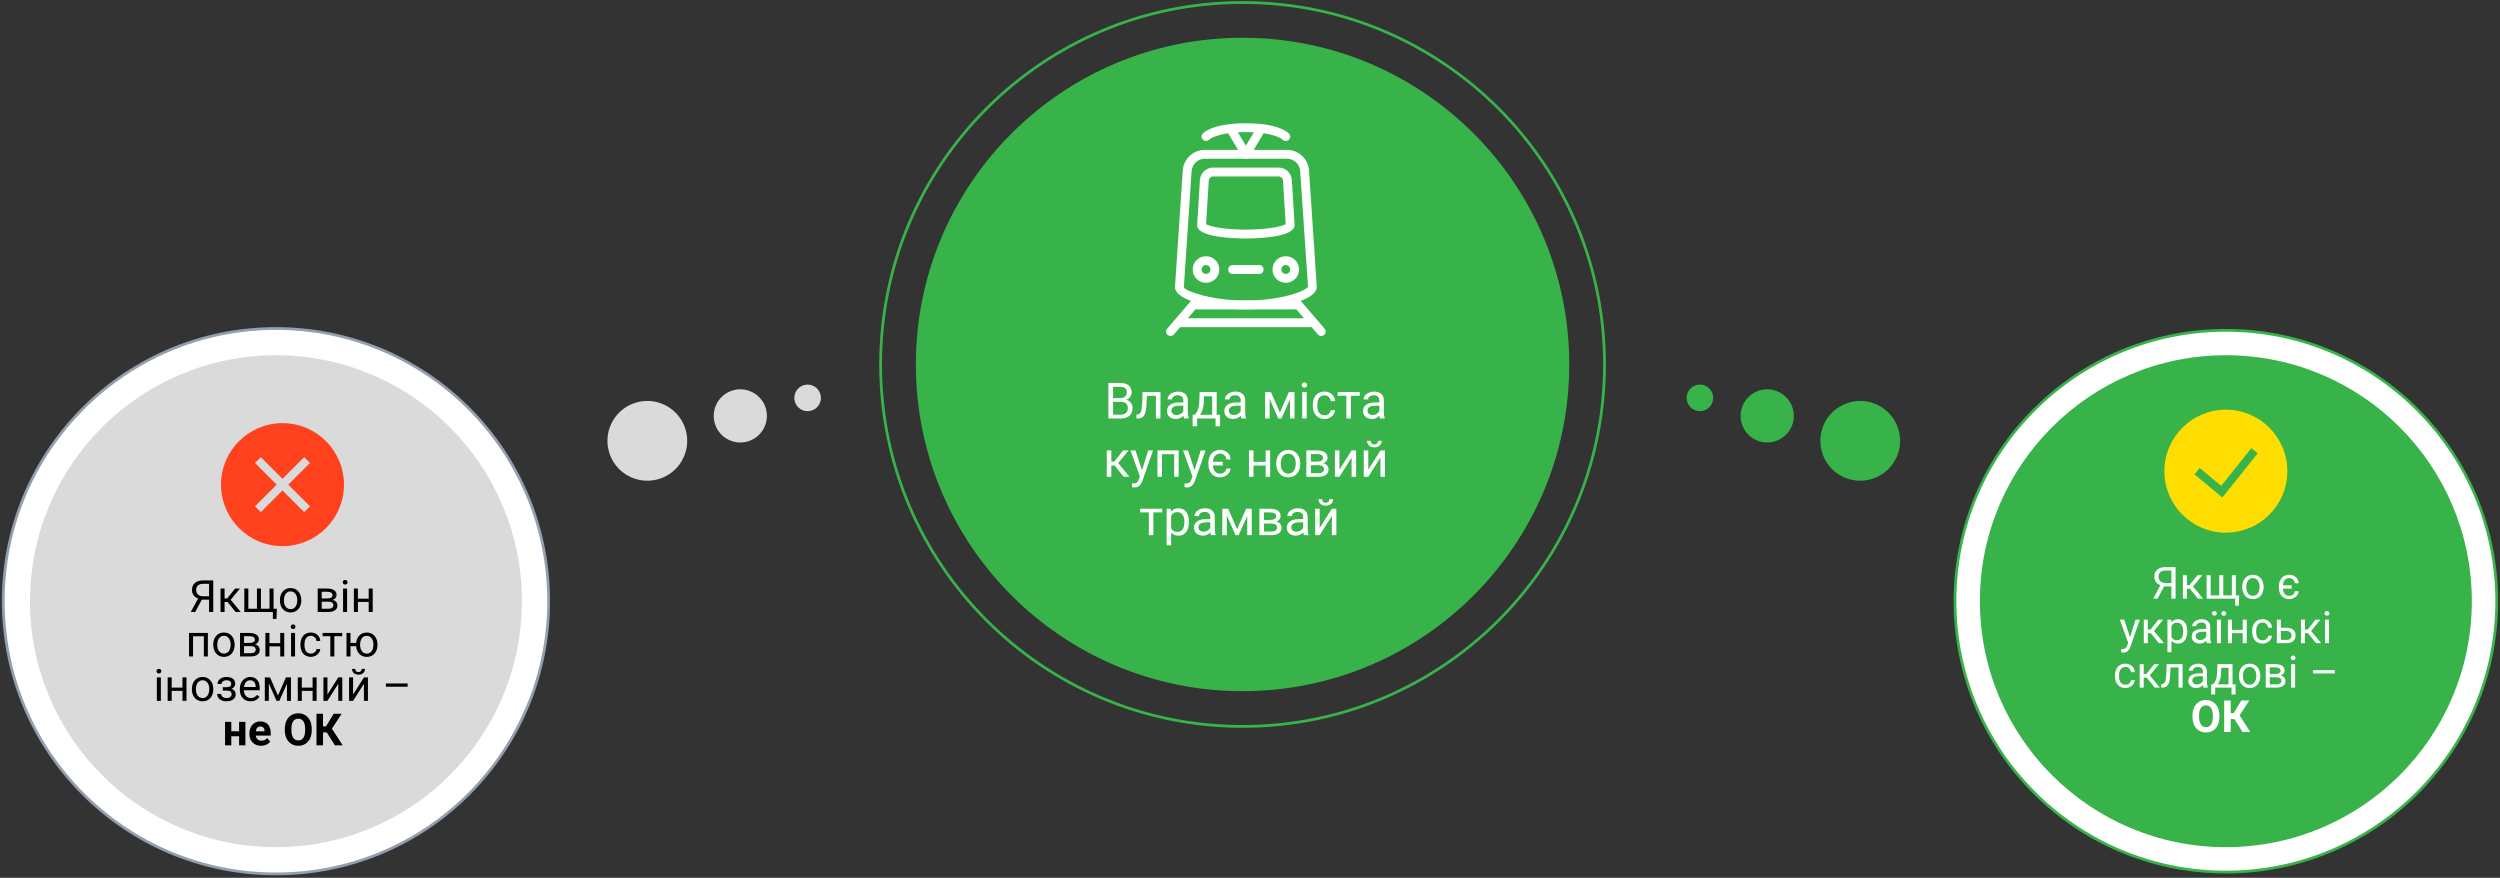
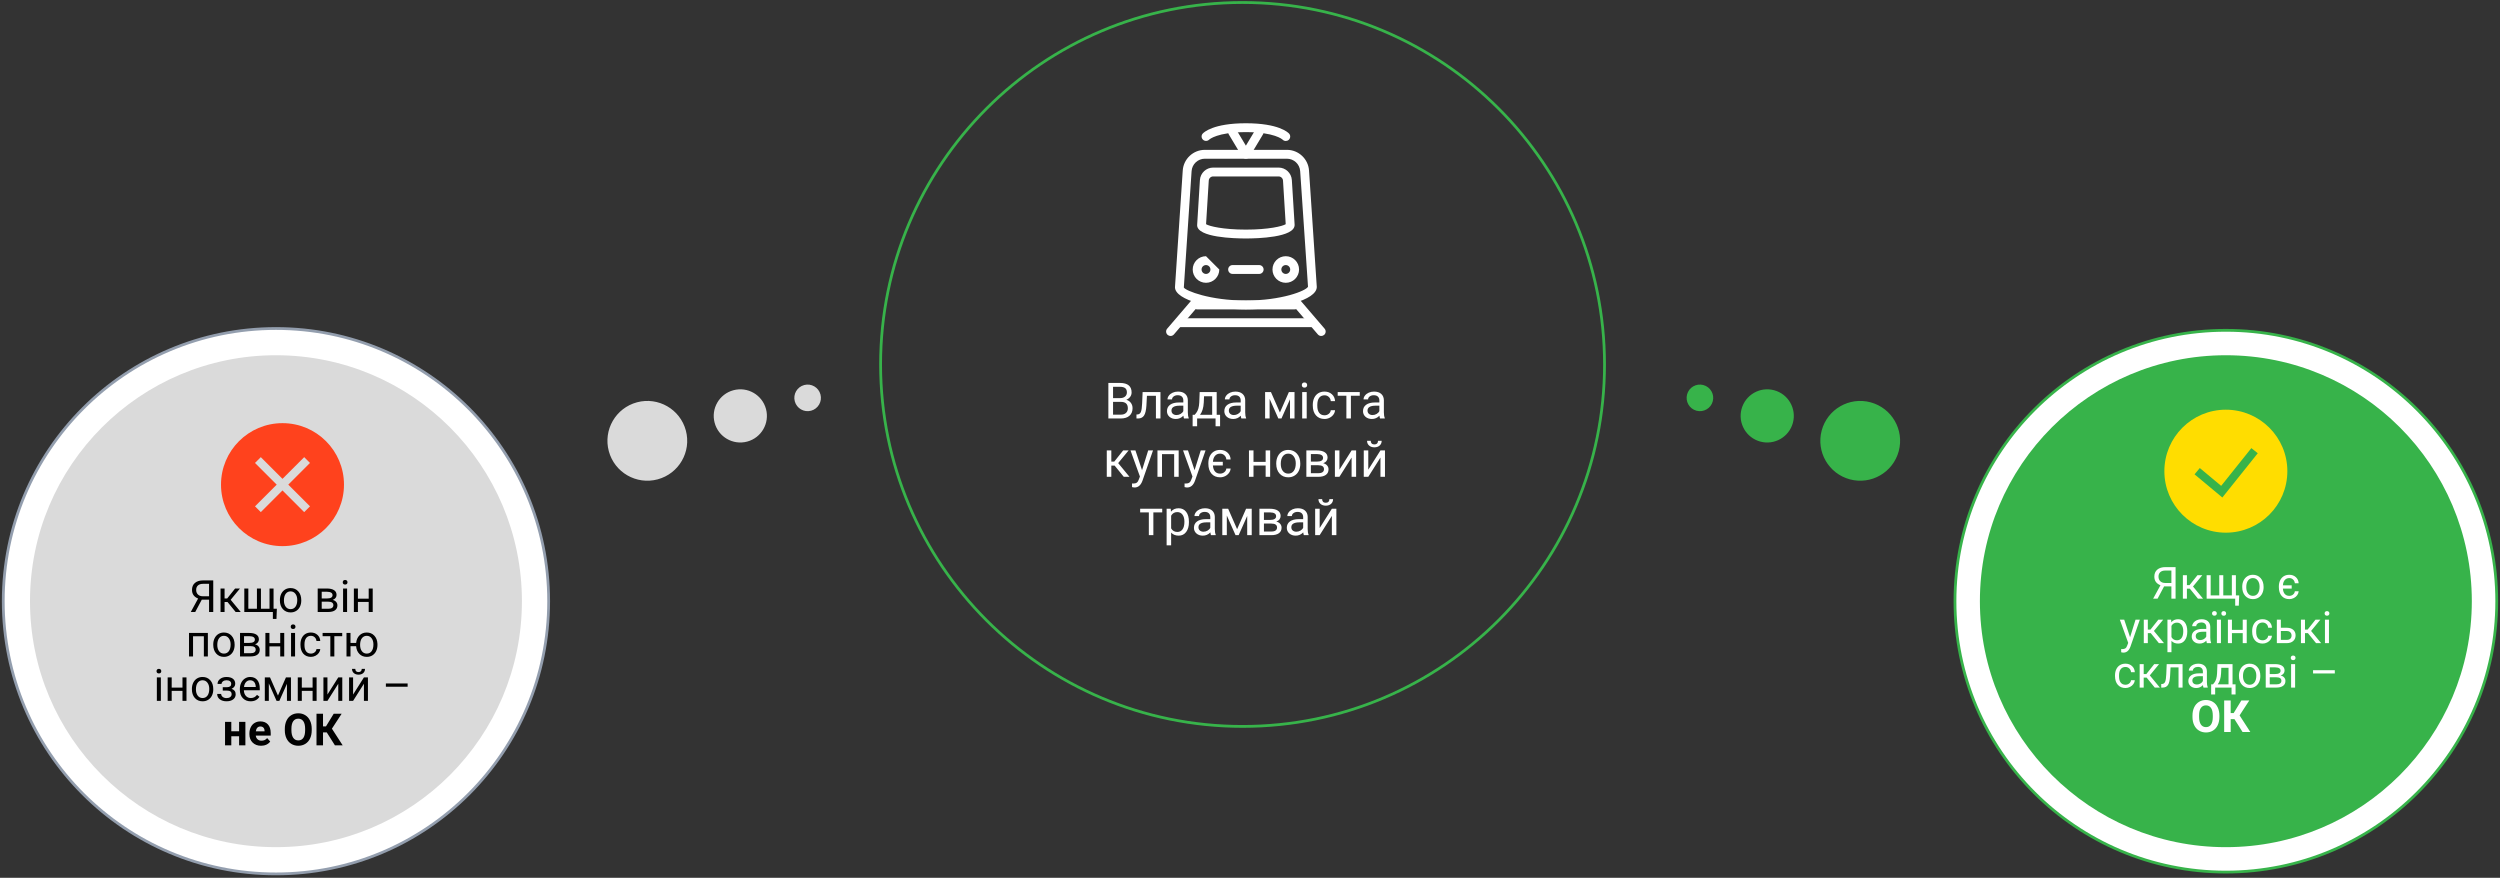
<svg xmlns="http://www.w3.org/2000/svg" width="900" height="316" viewBox="0 0 900 316" fill="none">
  <rect x="0" y="0" width="900" height="316" fill="#333333" stroke="none" />
  <circle cx="233.036" cy="158.698" r="14.359" transform="rotate(165 233.036 158.698)" fill="#DADADA" />
  <circle cx="669.679" cy="158.698" r="14.359" transform="rotate(15 669.679 158.698)" fill="#37B34A" />
  <circle cx="266.514" cy="149.727" r="9.572" transform="rotate(165 266.514 149.727)" fill="#DADADA" />
  <circle cx="636.201" cy="149.728" r="9.572" transform="rotate(15 636.201 149.728)" fill="#37B34A" />
  <circle cx="290.745" cy="143.235" r="4.786" transform="rotate(165 290.745 143.235)" fill="#DADADA" />
  <circle cx="611.97" cy="143.235" r="4.786" transform="rotate(15 611.97 143.235)" fill="#37B34A" />
-   <circle cx="447.323" cy="131.205" r="117.614" fill="#37B34A" />
  <circle cx="447.323" cy="131.205" r="130.307" stroke="#37B34A" />
  <path d="M399.011 150.657V137.86H403.195C404.583 137.86 405.626 138.147 406.324 138.721C407.027 139.295 407.378 140.145 407.378 141.27C407.378 141.868 407.208 142.398 406.869 142.861C406.529 143.318 406.066 143.672 405.48 143.924C406.171 144.118 406.716 144.487 407.115 145.032C407.519 145.571 407.721 146.215 407.721 146.965C407.721 148.114 407.349 149.016 406.605 149.672C405.861 150.329 404.809 150.657 403.45 150.657H399.011ZM400.699 144.671V149.277H403.485C404.27 149.277 404.888 149.075 405.339 148.67C405.796 148.26 406.025 147.698 406.025 146.983C406.025 145.442 405.187 144.671 403.511 144.671H400.699ZM400.699 143.318H403.247C403.986 143.318 404.575 143.133 405.014 142.764C405.459 142.395 405.682 141.894 405.682 141.261C405.682 140.558 405.477 140.048 405.067 139.732C404.657 139.41 404.033 139.249 403.195 139.249H400.699V143.318ZM417.767 141.147V150.657H416.132V142.492H412.898L412.705 146.051C412.599 147.686 412.324 148.855 411.878 149.558C411.439 150.261 410.739 150.627 409.778 150.657H409.127V149.224L409.593 149.189C410.121 149.13 410.498 148.826 410.727 148.275C410.956 147.724 411.102 146.705 411.166 145.216L411.342 141.147H417.767ZM426.248 150.657C426.155 150.469 426.079 150.135 426.02 149.655C425.264 150.44 424.362 150.833 423.313 150.833C422.375 150.833 421.605 150.569 421.001 150.042C420.404 149.508 420.105 148.834 420.105 148.02C420.105 147.03 420.48 146.262 421.23 145.717C421.986 145.167 423.046 144.891 424.412 144.891H425.994V144.144C425.994 143.576 425.824 143.125 425.484 142.791C425.144 142.451 424.643 142.281 423.981 142.281C423.401 142.281 422.914 142.427 422.522 142.72C422.129 143.013 421.933 143.368 421.933 143.784H420.298C420.298 143.309 420.465 142.852 420.799 142.413C421.139 141.967 421.596 141.616 422.17 141.358C422.75 141.1 423.386 140.971 424.078 140.971C425.173 140.971 426.032 141.247 426.653 141.797C427.274 142.342 427.596 143.095 427.62 144.056V148.433C427.62 149.306 427.731 150 427.954 150.516V150.657H426.248ZM423.55 149.417C424.06 149.417 424.543 149.286 425 149.022C425.457 148.758 425.789 148.416 425.994 147.994V146.042H424.719C422.727 146.042 421.731 146.625 421.731 147.792C421.731 148.301 421.901 148.7 422.241 148.987C422.581 149.274 423.017 149.417 423.55 149.417ZM430.089 149.33L430.652 148.635C431.285 147.815 431.645 146.584 431.733 144.944L431.882 141.147H438.008V149.33H439.23V153.452H437.604V150.657H430.968V153.452H429.342L429.351 149.33H430.089ZM432.014 149.33H436.382V142.65H433.456L433.359 144.917C433.259 146.81 432.811 148.281 432.014 149.33ZM446.903 150.657C446.809 150.469 446.733 150.135 446.674 149.655C445.918 150.44 445.016 150.833 443.967 150.833C443.03 150.833 442.259 150.569 441.656 150.042C441.058 149.508 440.759 148.834 440.759 148.02C440.759 147.03 441.134 146.262 441.884 145.717C442.64 145.167 443.701 144.891 445.066 144.891H446.648V144.144C446.648 143.576 446.478 143.125 446.138 142.791C445.798 142.451 445.297 142.281 444.635 142.281C444.055 142.281 443.569 142.427 443.176 142.72C442.784 143.013 442.587 143.368 442.587 143.784H440.953C440.953 143.309 441.12 142.852 441.454 142.413C441.793 141.967 442.25 141.616 442.825 141.358C443.405 141.1 444.04 140.971 444.732 140.971C445.828 140.971 446.686 141.247 447.307 141.797C447.928 142.342 448.25 143.095 448.274 144.056V148.433C448.274 149.306 448.385 150 448.608 150.516V150.657H446.903ZM444.205 149.417C444.714 149.417 445.198 149.286 445.655 149.022C446.112 148.758 446.443 148.416 446.648 147.994V146.042H445.373C443.381 146.042 442.385 146.625 442.385 147.792C442.385 148.301 442.555 148.7 442.895 148.987C443.235 149.274 443.671 149.417 444.205 149.417ZM460.763 148.503L463.997 141.147H466.028V150.657H464.402V143.74L461.326 150.657H460.201L457.063 143.59V150.657H455.437V141.147H457.546L460.763 148.503ZM470.414 150.657H468.788V141.147H470.414V150.657ZM468.656 138.625C468.656 138.361 468.735 138.138 468.893 137.957C469.057 137.775 469.297 137.684 469.614 137.684C469.93 137.684 470.17 137.775 470.334 137.957C470.498 138.138 470.581 138.361 470.581 138.625C470.581 138.888 470.498 139.108 470.334 139.284C470.17 139.459 469.93 139.547 469.614 139.547C469.297 139.547 469.057 139.459 468.893 139.284C468.735 139.108 468.656 138.888 468.656 138.625ZM476.838 149.505C477.418 149.505 477.925 149.33 478.359 148.978C478.792 148.626 479.033 148.187 479.08 147.66H480.618C480.588 148.205 480.401 148.723 480.055 149.215C479.709 149.708 479.247 150.1 478.666 150.393C478.092 150.686 477.483 150.833 476.838 150.833C475.543 150.833 474.512 150.402 473.745 149.541C472.983 148.673 472.602 147.49 472.602 145.99V145.717C472.602 144.792 472.772 143.968 473.112 143.248C473.452 142.527 473.938 141.967 474.571 141.569C475.209 141.17 475.962 140.971 476.83 140.971C477.896 140.971 478.781 141.291 479.484 141.929C480.193 142.568 480.571 143.397 480.618 144.417H479.08C479.033 143.801 478.798 143.297 478.376 142.905C477.96 142.506 477.445 142.307 476.83 142.307C476.003 142.307 475.362 142.606 474.905 143.204C474.454 143.795 474.228 144.654 474.228 145.779V146.086C474.228 147.182 474.454 148.026 474.905 148.618C475.356 149.209 476 149.505 476.838 149.505ZM489.512 142.465H486.322V150.657H484.696V142.465H481.567V141.147H489.512V142.465ZM496.825 150.657C496.731 150.469 496.655 150.135 496.596 149.655C495.84 150.44 494.938 150.833 493.889 150.833C492.952 150.833 492.181 150.569 491.578 150.042C490.98 149.508 490.681 148.834 490.681 148.02C490.681 147.03 491.056 146.262 491.806 145.717C492.562 145.167 493.622 144.891 494.988 144.891H496.57V144.144C496.57 143.576 496.4 143.125 496.06 142.791C495.72 142.451 495.219 142.281 494.557 142.281C493.977 142.281 493.491 142.427 493.098 142.72C492.706 143.013 492.509 143.368 492.509 143.784H490.874C490.874 143.309 491.041 142.852 491.375 142.413C491.715 141.967 492.172 141.616 492.747 141.358C493.327 141.1 493.962 140.971 494.654 140.971C495.749 140.971 496.608 141.247 497.229 141.797C497.85 142.342 498.172 143.095 498.196 144.056V148.433C498.196 149.306 498.307 150 498.53 150.516V150.657H496.825ZM494.126 149.417C494.636 149.417 495.12 149.286 495.577 149.022C496.034 148.758 496.365 148.416 496.57 147.994V146.042H495.295C493.303 146.042 492.307 146.625 492.307 147.792C492.307 148.301 492.477 148.7 492.817 148.987C493.157 149.274 493.593 149.417 494.126 149.417ZM401.261 167.605H400.075V171.657H398.44V162.147H400.075V166.172H401.138L404.337 162.147H406.306L402.544 166.717L406.622 171.657H404.557L401.261 167.605ZM411.131 169.275L413.346 162.147H415.086L411.263 173.125C410.671 174.707 409.731 175.498 408.442 175.498L408.134 175.471L407.528 175.357V174.039L407.967 174.074C408.518 174.074 408.946 173.962 409.25 173.74C409.561 173.517 409.816 173.11 410.015 172.518L410.375 171.551L406.983 162.147H408.758L411.131 169.275ZM424.324 171.657H422.698V163.492H418.321V171.657H416.686V162.147H424.324V171.657ZM430.045 169.275L432.26 162.147H434L430.177 173.125C429.585 174.707 428.645 175.498 427.356 175.498L427.048 175.471L426.442 175.357V174.039L426.881 174.074C427.432 174.074 427.86 173.962 428.164 173.74C428.475 173.517 428.73 173.11 428.929 172.518L429.289 171.551L425.897 162.147H427.672L430.045 169.275ZM439.239 170.505C439.819 170.505 440.326 170.33 440.759 169.978C441.193 169.626 441.433 169.187 441.48 168.66H443.027C442.997 169.21 442.807 169.732 442.456 170.224C442.104 170.716 441.641 171.109 441.067 171.402C440.493 171.689 439.883 171.833 439.239 171.833C437.938 171.833 436.907 171.399 436.145 170.532C435.389 169.665 435.011 168.481 435.011 166.981V166.717C435.011 165.786 435.181 164.959 435.521 164.239C435.867 163.512 436.356 162.953 436.989 162.56C437.622 162.167 438.372 161.971 439.239 161.971C440.305 161.971 441.19 162.291 441.893 162.929C442.602 163.568 442.98 164.397 443.027 165.417H441.48C441.433 164.801 441.199 164.297 440.777 163.905C440.361 163.506 439.848 163.307 439.239 163.307C438.477 163.307 437.871 163.568 437.419 164.089C436.968 164.605 436.713 165.323 436.655 166.243H440.206V167.579H436.655C436.713 168.516 436.965 169.24 437.411 169.75C437.862 170.253 438.471 170.505 439.239 170.505ZM457.256 171.657H455.63V167.596H451.262V171.657H449.627V162.147H451.262V166.269H455.63V162.147H457.256V171.657ZM459.445 166.814C459.445 165.882 459.626 165.044 459.99 164.3C460.359 163.556 460.869 162.982 461.519 162.578C462.175 162.173 462.922 161.971 463.76 161.971C465.055 161.971 466.101 162.419 466.898 163.316C467.701 164.212 468.102 165.405 468.102 166.893V167.007C468.102 167.933 467.923 168.765 467.566 169.503C467.214 170.236 466.707 170.807 466.045 171.217C465.389 171.627 464.633 171.833 463.778 171.833C462.489 171.833 461.443 171.384 460.64 170.488C459.843 169.591 459.445 168.405 459.445 166.928V166.814ZM461.08 167.007C461.08 168.062 461.323 168.909 461.809 169.547C462.301 170.186 462.957 170.505 463.778 170.505C464.604 170.505 465.26 170.183 465.747 169.539C466.233 168.888 466.476 167.98 466.476 166.814C466.476 165.771 466.227 164.927 465.729 164.283C465.237 163.632 464.581 163.307 463.76 163.307C462.957 163.307 462.31 163.626 461.818 164.265C461.326 164.904 461.08 165.818 461.08 167.007ZM470.29 171.657V162.147H473.999C475.265 162.147 476.235 162.37 476.909 162.815C477.588 163.254 477.928 163.902 477.928 164.757C477.928 165.197 477.796 165.595 477.533 165.953C477.269 166.304 476.879 166.574 476.364 166.761C476.938 166.896 477.398 167.16 477.744 167.552C478.095 167.945 478.271 168.414 478.271 168.958C478.271 169.832 477.949 170.5 477.304 170.962C476.665 171.425 475.76 171.657 474.588 171.657H470.29ZM471.916 167.482V170.347H474.606C475.286 170.347 475.792 170.221 476.126 169.969C476.466 169.717 476.636 169.363 476.636 168.906C476.636 167.957 475.939 167.482 474.544 167.482H471.916ZM471.916 166.181H474.017C475.54 166.181 476.302 165.736 476.302 164.845C476.302 163.955 475.581 163.495 474.14 163.465H471.916V166.181ZM486.577 162.147H488.203V171.657H486.577V164.722L482.191 171.657H480.565V162.147H482.191V169.09L486.577 162.147ZM496.965 162.147H498.591V171.657H496.965V164.722L492.58 171.657H490.954V162.147H492.58V169.09L496.965 162.147ZM497.405 158.684C497.405 159.393 497.162 159.964 496.675 160.398C496.195 160.826 495.562 161.04 494.777 161.04C493.992 161.04 493.356 160.823 492.87 160.389C492.383 159.956 492.14 159.387 492.14 158.684H493.467C493.467 159.094 493.579 159.417 493.801 159.651C494.024 159.879 494.349 159.994 494.777 159.994C495.187 159.994 495.506 159.879 495.735 159.651C495.969 159.422 496.086 159.1 496.086 158.684H497.405ZM418.4 184.465H415.209V192.657H413.583V184.465H410.455V183.147H418.4V184.465ZM428.015 188.007C428.015 189.455 427.684 190.621 427.022 191.505C426.36 192.39 425.463 192.833 424.332 192.833C423.178 192.833 422.27 192.466 421.608 191.734V196.313H419.982V183.147H421.467L421.546 184.202C422.208 183.381 423.128 182.971 424.306 182.971C425.449 182.971 426.351 183.402 427.013 184.263C427.681 185.125 428.015 186.323 428.015 187.858V188.007ZM426.389 187.823C426.389 186.75 426.161 185.904 425.704 185.283C425.247 184.662 424.62 184.351 423.823 184.351C422.838 184.351 422.1 184.788 421.608 185.661V190.205C422.094 191.072 422.838 191.505 423.84 191.505C424.62 191.505 425.238 191.198 425.695 190.583C426.158 189.961 426.389 189.042 426.389 187.823ZM435.96 192.657C435.867 192.469 435.79 192.135 435.732 191.655C434.976 192.44 434.074 192.833 433.025 192.833C432.087 192.833 431.317 192.569 430.713 192.042C430.116 191.508 429.817 190.834 429.817 190.02C429.817 189.03 430.192 188.262 430.942 187.717C431.698 187.167 432.758 186.891 434.123 186.891H435.706V186.144C435.706 185.576 435.536 185.125 435.196 184.791C434.856 184.451 434.355 184.281 433.693 184.281C433.113 184.281 432.626 184.427 432.234 184.72C431.841 185.013 431.645 185.368 431.645 185.784H430.01C430.01 185.309 430.177 184.852 430.511 184.413C430.851 183.967 431.308 183.616 431.882 183.358C432.462 183.1 433.098 182.971 433.789 182.971C434.885 182.971 435.744 183.247 436.365 183.797C436.986 184.342 437.308 185.095 437.331 186.056V190.433C437.331 191.306 437.443 192 437.665 192.516V192.657H435.96ZM433.262 191.417C433.772 191.417 434.255 191.286 434.712 191.022C435.169 190.758 435.5 190.416 435.706 189.994V188.042H434.431C432.439 188.042 431.443 188.625 431.443 189.792C431.443 190.301 431.613 190.7 431.953 190.987C432.292 191.274 432.729 191.417 433.262 191.417ZM445.356 190.503L448.59 183.147H450.621V192.657H448.995V185.74L445.918 192.657H444.793L441.656 185.59V192.657H440.03V183.147H442.139L445.356 190.503ZM453.389 192.657V183.147H457.098C458.364 183.147 459.333 183.37 460.007 183.815C460.687 184.254 461.027 184.902 461.027 185.757C461.027 186.197 460.895 186.595 460.631 186.953C460.368 187.304 459.978 187.574 459.462 187.761C460.037 187.896 460.497 188.16 460.842 188.552C461.194 188.945 461.37 189.414 461.37 189.958C461.37 190.832 461.047 191.5 460.403 191.962C459.764 192.425 458.859 192.657 457.687 192.657H453.389ZM455.015 188.482V191.347H457.705C458.384 191.347 458.891 191.221 459.225 190.969C459.565 190.717 459.735 190.363 459.735 189.906C459.735 188.957 459.038 188.482 457.643 188.482H455.015ZM455.015 187.181H457.116C458.639 187.181 459.401 186.736 459.401 185.845C459.401 184.955 458.68 184.495 457.239 184.465H455.015V187.181ZM469.394 192.657C469.3 192.469 469.224 192.135 469.165 191.655C468.41 192.44 467.507 192.833 466.458 192.833C465.521 192.833 464.75 192.569 464.147 192.042C463.549 191.508 463.25 190.834 463.25 190.02C463.25 189.03 463.625 188.262 464.375 187.717C465.131 187.167 466.192 186.891 467.557 186.891H469.139V186.144C469.139 185.576 468.969 185.125 468.629 184.791C468.289 184.451 467.789 184.281 467.126 184.281C466.546 184.281 466.06 184.427 465.667 184.72C465.275 185.013 465.079 185.368 465.079 185.784H463.444C463.444 185.309 463.611 184.852 463.945 184.413C464.285 183.967 464.742 183.616 465.316 183.358C465.896 183.1 466.532 182.971 467.223 182.971C468.319 182.971 469.177 183.247 469.798 183.797C470.419 184.342 470.742 185.095 470.765 186.056V190.433C470.765 191.306 470.876 192 471.099 192.516V192.657H469.394ZM466.696 191.417C467.206 191.417 467.689 191.286 468.146 191.022C468.603 190.758 468.934 190.416 469.139 189.994V188.042H467.865C465.872 188.042 464.876 188.625 464.876 189.792C464.876 190.301 465.046 190.7 465.386 190.987C465.726 191.274 466.163 191.417 466.696 191.417ZM479.466 183.147H481.092V192.657H479.466V185.722L475.081 192.657H473.455V183.147H475.081V190.09L479.466 183.147ZM479.906 179.684C479.906 180.393 479.663 180.964 479.176 181.398C478.696 181.826 478.063 182.04 477.278 182.04C476.493 182.04 475.857 181.823 475.371 181.389C474.884 180.956 474.641 180.387 474.641 179.684H475.968C475.968 180.094 476.08 180.417 476.302 180.651C476.525 180.879 476.85 180.994 477.278 180.994C477.688 180.994 478.007 180.879 478.236 180.651C478.47 180.422 478.587 180.1 478.587 179.684H479.906Z" fill="white" />
  <g clip-path="url(#clip0)">
    <path d="M465.066 64.818C464.91 62.297 462.813 60.325 460.289 60.325H436.747C434.227 60.325 432.127 62.297 431.971 64.818L430.969 81.066C430.969 85.507 444.402 85.852 448.518 85.852C452.634 85.852 466.068 85.507 466.065 80.97L465.066 64.818ZM448.518 82.661C440.34 82.661 435.343 81.445 434.185 80.708L435.155 65.012C435.206 64.173 435.905 63.516 436.747 63.516H460.289C461.132 63.516 461.83 64.173 461.881 65.016L462.855 80.708C461.7 81.442 456.703 82.661 448.518 82.661Z" fill="white" />
-     <path d="M434.16 92.233C431.521 92.233 429.373 94.381 429.373 97.02C429.373 99.659 431.521 101.806 434.16 101.806C436.798 101.806 438.946 99.659 438.946 97.02C438.946 94.381 436.798 92.233 434.16 92.233ZM434.16 98.615C433.279 98.615 432.564 97.9 432.564 97.02C432.564 96.139 433.279 95.424 434.16 95.424C435.04 95.424 435.755 96.139 435.755 97.02C435.755 97.9 435.04 98.615 434.16 98.615Z" fill="white" />
+     <path d="M434.16 92.233C431.521 92.233 429.373 94.381 429.373 97.02C429.373 99.659 431.521 101.806 434.16 101.806C436.798 101.806 438.946 99.659 438.946 97.02ZM434.16 98.615C433.279 98.615 432.564 97.9 432.564 97.02C432.564 96.139 433.279 95.424 434.16 95.424C435.04 95.424 435.755 96.139 435.755 97.02C435.755 97.9 435.04 98.615 434.16 98.615Z" fill="white" />
    <path d="M462.877 92.233C460.238 92.233 458.091 94.381 458.091 97.02C458.091 99.659 460.238 101.806 462.877 101.806C465.516 101.806 467.663 99.659 467.663 97.02C467.663 94.381 465.516 92.233 462.877 92.233ZM462.877 98.615C461.996 98.615 461.282 97.9 461.282 97.02C461.282 96.139 461.996 95.424 462.877 95.424C463.758 95.424 464.473 96.139 464.473 97.02C464.473 97.9 463.758 98.615 462.877 98.615Z" fill="white" />
    <path d="M453.305 95.424H443.732C442.851 95.424 442.137 96.139 442.137 97.02C442.137 97.9 442.851 98.615 443.732 98.615H453.305C454.185 98.615 454.9 97.9 454.9 97.02C454.9 96.139 454.185 95.424 453.305 95.424Z" fill="white" />
    <path d="M464.061 48.085C463.716 47.706 460.35 44.371 448.518 44.371C436.687 44.371 433.32 47.706 432.979 48.085C432.402 48.723 432.449 49.687 433.072 50.287C433.691 50.887 434.696 50.868 435.308 50.265C435.337 50.236 438.196 47.562 448.518 47.562C458.825 47.562 461.69 50.23 461.693 50.23C462.009 50.577 462.443 50.753 462.877 50.753C463.26 50.753 463.643 50.616 463.949 50.341C464.603 49.748 464.654 48.739 464.061 48.085Z" fill="white" />
    <path d="M454.125 46.193C453.368 45.737 452.392 45.982 451.936 46.739L448.518 52.437L445.098 46.739C444.645 45.985 443.665 45.737 442.909 46.193C442.156 46.646 441.91 47.626 442.363 48.382L447.149 56.359C447.44 56.841 447.957 57.134 448.518 57.134C449.08 57.134 449.597 56.841 449.884 56.359L454.67 48.382C455.123 47.626 454.881 46.646 454.125 46.193Z" fill="white" />
    <path d="M471.25 61.391C470.972 57.214 467.475 53.943 463.289 53.943H433.748C429.562 53.943 426.064 57.214 425.787 61.391L422.992 103.401C422.992 108.101 436.444 111.378 448.518 111.378C460.593 111.378 474.045 108.101 474.042 103.296L471.25 61.391ZM448.518 108.188C435.541 108.188 426.846 104.665 426.179 103.507L428.975 61.601C429.14 59.096 431.237 57.134 433.748 57.134H463.289C465.8 57.134 467.896 59.096 468.062 61.601L470.883 103.226C470.19 104.665 461.495 108.188 448.518 108.188Z" fill="white" />
    <path d="M432.009 106.975C431.342 106.401 430.334 106.478 429.759 107.148L420.187 118.316C419.613 118.986 419.689 119.991 420.359 120.565C420.659 120.824 421.029 120.951 421.396 120.951C421.846 120.951 422.293 120.763 422.609 120.393L432.181 109.225C432.756 108.555 432.679 107.55 432.009 106.975Z" fill="white" />
    <path d="M476.853 118.316L467.28 107.148C466.706 106.478 465.701 106.401 465.031 106.975C464.361 107.55 464.284 108.558 464.859 109.225L474.431 120.393C474.744 120.763 475.19 120.951 475.64 120.951C476.007 120.951 476.377 120.824 476.681 120.565C477.351 119.991 477.427 118.983 476.853 118.316Z" fill="white" />
    <path d="M472.45 114.569H424.587C423.706 114.569 422.992 115.284 422.992 116.165C422.992 117.045 423.706 117.76 424.587 117.76H472.45C473.33 117.76 474.045 117.045 474.045 116.165C474.045 115.284 473.33 114.569 472.45 114.569Z" fill="white" />
    <path d="M466.068 108.188H430.969C430.088 108.188 429.373 108.903 429.373 109.783C429.373 110.664 430.088 111.379 430.969 111.379H466.068C466.949 111.379 467.663 110.664 467.663 109.783C467.663 108.903 466.949 108.188 466.068 108.188Z" fill="white" />
  </g>
  <circle cx="99.345" cy="216.433" r="98.173" fill="white" stroke="#939EAE" />
  <circle cx="99.345" cy="216.432" r="88.546" fill="#DADADA" />
  <path d="M75.262 220.316V215.887H72.637L70.285 220.316H68.683L71.324 215.473C69.855 214.895 69.121 213.861 69.121 212.371C69.121 211.288 69.475 210.447 70.183 209.848C70.897 209.243 71.887 208.941 73.152 208.941H76.769V220.316H75.262ZM70.621 212.371C70.621 213.059 70.835 213.611 71.262 214.027C71.694 214.444 72.293 214.655 73.058 214.66H75.262V210.176H73.129C72.316 210.176 71.694 210.368 71.262 210.754C70.835 211.139 70.621 211.678 70.621 212.371ZM81.902 216.715H80.847V220.316H79.394V211.863H80.847V215.441H81.793L84.637 211.863H86.387L83.043 215.926L86.668 220.316H84.832L81.902 216.715ZM89.402 211.863V219.137H92.496V211.863H93.941V219.137H97.027V211.863H98.48V219.137H99.668L99.527 222.824H98.23V220.316H87.949V211.863H89.402ZM100.762 216.012C100.762 215.184 100.923 214.439 101.246 213.777C101.574 213.116 102.027 212.605 102.605 212.246C103.189 211.887 103.853 211.707 104.597 211.707C105.749 211.707 106.678 212.105 107.387 212.902C108.1 213.699 108.457 214.759 108.457 216.082V216.184C108.457 217.007 108.298 217.746 107.98 218.402C107.668 219.053 107.217 219.561 106.629 219.926C106.045 220.29 105.374 220.473 104.613 220.473C103.467 220.473 102.538 220.074 101.824 219.277C101.116 218.48 100.762 217.426 100.762 216.113V216.012ZM102.215 216.184C102.215 217.121 102.431 217.874 102.863 218.441C103.301 219.009 103.884 219.293 104.613 219.293C105.347 219.293 105.931 219.007 106.363 218.434C106.795 217.855 107.012 217.048 107.012 216.012C107.012 215.085 106.79 214.335 106.347 213.762C105.91 213.184 105.327 212.895 104.597 212.895C103.884 212.895 103.308 213.178 102.871 213.746C102.433 214.314 102.215 215.126 102.215 216.184ZM114.371 220.316V211.863H117.668C118.793 211.863 119.655 212.061 120.254 212.457C120.858 212.848 121.16 213.423 121.16 214.184C121.16 214.574 121.043 214.928 120.808 215.246C120.574 215.559 120.228 215.798 119.769 215.965C120.28 216.085 120.689 216.319 120.996 216.668C121.308 217.017 121.465 217.434 121.465 217.918C121.465 218.694 121.178 219.288 120.605 219.699C120.038 220.111 119.233 220.316 118.191 220.316H114.371ZM115.816 216.605V219.152H118.207C118.811 219.152 119.262 219.04 119.558 218.816C119.861 218.592 120.012 218.277 120.012 217.871C120.012 217.027 119.392 216.605 118.152 216.605H115.816ZM115.816 215.449H117.683C119.038 215.449 119.715 215.053 119.715 214.262C119.715 213.47 119.074 213.061 117.793 213.035H115.816V215.449ZM124.949 220.316H123.504V211.863H124.949V220.316ZM123.387 209.621C123.387 209.387 123.457 209.189 123.597 209.027C123.743 208.866 123.957 208.785 124.238 208.785C124.519 208.785 124.733 208.866 124.879 209.027C125.025 209.189 125.097 209.387 125.097 209.621C125.097 209.855 125.025 210.051 124.879 210.207C124.733 210.363 124.519 210.441 124.238 210.441C123.957 210.441 123.743 210.363 123.597 210.207C123.457 210.051 123.387 209.855 123.387 209.621ZM134.176 220.316H132.73V216.707H128.847V220.316H127.394V211.863H128.847V215.527H132.73V211.863H134.176V220.316ZM74.832 236.316H73.387V229.059H69.496V236.316H68.043V227.863H74.832V236.316ZM76.769 232.012C76.769 231.184 76.931 230.439 77.254 229.777C77.582 229.116 78.035 228.605 78.613 228.246C79.197 227.887 79.861 227.707 80.605 227.707C81.756 227.707 82.686 228.105 83.394 228.902C84.108 229.699 84.465 230.759 84.465 232.082V232.184C84.465 233.007 84.306 233.746 83.988 234.402C83.676 235.053 83.225 235.561 82.637 235.926C82.053 236.29 81.381 236.473 80.621 236.473C79.475 236.473 78.545 236.074 77.832 235.277C77.124 234.48 76.769 233.426 76.769 232.113V232.012ZM78.222 232.184C78.222 233.121 78.439 233.874 78.871 234.441C79.308 235.009 79.892 235.293 80.621 235.293C81.355 235.293 81.939 235.007 82.371 234.434C82.803 233.855 83.019 233.048 83.019 232.012C83.019 231.085 82.798 230.335 82.355 229.762C81.918 229.184 81.335 228.895 80.605 228.895C79.892 228.895 79.316 229.178 78.879 229.746C78.441 230.314 78.222 231.126 78.222 232.184ZM86.41 236.316V227.863H89.707C90.832 227.863 91.694 228.061 92.293 228.457C92.897 228.848 93.199 229.423 93.199 230.184C93.199 230.574 93.082 230.928 92.847 231.246C92.613 231.559 92.267 231.798 91.808 231.965C92.319 232.085 92.728 232.319 93.035 232.668C93.347 233.017 93.504 233.434 93.504 233.918C93.504 234.694 93.217 235.288 92.644 235.699C92.077 236.111 91.272 236.316 90.23 236.316H86.41ZM87.855 232.605V235.152H90.246C90.85 235.152 91.301 235.04 91.597 234.816C91.9 234.592 92.051 234.277 92.051 233.871C92.051 233.027 91.431 232.605 90.191 232.605H87.855ZM87.855 231.449H89.722C91.077 231.449 91.754 231.053 91.754 230.262C91.754 229.47 91.113 229.061 89.832 229.035H87.855V231.449ZM102.324 236.316H100.879V232.707H96.996V236.316H95.543V227.863H96.996V231.527H100.879V227.863H102.324V236.316ZM106.222 236.316H104.777V227.863H106.222V236.316ZM104.66 225.621C104.66 225.387 104.73 225.189 104.871 225.027C105.017 224.866 105.23 224.785 105.512 224.785C105.793 224.785 106.006 224.866 106.152 225.027C106.298 225.189 106.371 225.387 106.371 225.621C106.371 225.855 106.298 226.051 106.152 226.207C106.006 226.363 105.793 226.441 105.512 226.441C105.23 226.441 105.017 226.363 104.871 226.207C104.73 226.051 104.66 225.855 104.66 225.621ZM111.933 235.293C112.449 235.293 112.9 235.137 113.285 234.824C113.67 234.512 113.884 234.121 113.926 233.652H115.293C115.267 234.137 115.1 234.598 114.793 235.035C114.486 235.473 114.074 235.822 113.558 236.082C113.048 236.342 112.506 236.473 111.933 236.473C110.782 236.473 109.866 236.09 109.183 235.324C108.506 234.553 108.168 233.501 108.168 232.168V231.926C108.168 231.103 108.319 230.371 108.621 229.73C108.923 229.09 109.355 228.592 109.918 228.238C110.486 227.884 111.155 227.707 111.926 227.707C112.874 227.707 113.66 227.991 114.285 228.559C114.915 229.126 115.251 229.863 115.293 230.77H113.926C113.884 230.223 113.676 229.775 113.301 229.426C112.931 229.072 112.472 228.895 111.926 228.895C111.191 228.895 110.621 229.16 110.215 229.691C109.814 230.217 109.613 230.98 109.613 231.98V232.254C109.613 233.228 109.814 233.978 110.215 234.504C110.616 235.03 111.189 235.293 111.933 235.293ZM123.199 229.035H120.363V236.316H118.918V229.035H116.137V227.863H123.199V229.035ZM126.183 231.449H128.215C128.324 230.324 128.722 229.421 129.41 228.738C130.103 228.051 130.975 227.707 132.027 227.707C133.131 227.707 134.035 228.079 134.738 228.824C135.441 229.569 135.821 230.538 135.879 231.73L135.887 232.184C135.887 233.007 135.725 233.749 135.402 234.41C135.079 235.072 134.626 235.582 134.043 235.941C133.459 236.296 132.793 236.473 132.043 236.473C130.954 236.473 130.064 236.118 129.371 235.41C128.678 234.697 128.29 233.772 128.207 232.637H126.183V236.316H124.738V227.863H126.183V231.449ZM129.637 232.184C129.637 233.121 129.853 233.874 130.285 234.441C130.722 235.009 131.308 235.293 132.043 235.293C132.777 235.293 133.358 235.004 133.785 234.426C134.217 233.848 134.433 233.043 134.433 232.012C134.433 231.09 134.215 230.34 133.777 229.762C133.34 229.184 132.756 228.895 132.027 228.895C131.308 228.895 130.73 229.178 130.293 229.746C129.855 230.314 129.637 231.126 129.637 232.184ZM57.91 252.316H56.465V243.863H57.91V252.316ZM56.347 241.621C56.347 241.387 56.418 241.189 56.558 241.027C56.704 240.866 56.918 240.785 57.199 240.785C57.48 240.785 57.694 240.866 57.84 241.027C57.986 241.189 58.058 241.387 58.058 241.621C58.058 241.855 57.986 242.051 57.84 242.207C57.694 242.363 57.48 242.441 57.199 242.441C56.918 242.441 56.704 242.363 56.558 242.207C56.418 242.051 56.347 241.855 56.347 241.621ZM67.137 252.316H65.691V248.707H61.808V252.316H60.355V243.863H61.808V247.527H65.691V243.863H67.137V252.316ZM69.082 248.012C69.082 247.184 69.243 246.439 69.566 245.777C69.894 245.116 70.347 244.605 70.926 244.246C71.509 243.887 72.173 243.707 72.918 243.707C74.069 243.707 74.999 244.105 75.707 244.902C76.42 245.699 76.777 246.759 76.777 248.082V248.184C76.777 249.007 76.618 249.746 76.301 250.402C75.988 251.053 75.538 251.561 74.949 251.926C74.366 252.29 73.694 252.473 72.933 252.473C71.788 252.473 70.858 252.074 70.144 251.277C69.436 250.48 69.082 249.426 69.082 248.113V248.012ZM70.535 248.184C70.535 249.121 70.751 249.874 71.183 250.441C71.621 251.009 72.204 251.293 72.933 251.293C73.668 251.293 74.251 251.007 74.683 250.434C75.116 249.855 75.332 249.048 75.332 248.012C75.332 247.085 75.111 246.335 74.668 245.762C74.23 245.184 73.647 244.895 72.918 244.895C72.204 244.895 71.629 245.178 71.191 245.746C70.754 246.314 70.535 247.126 70.535 248.184ZM83.238 246.176C83.238 245.78 83.087 245.467 82.785 245.238C82.483 245.004 82.069 244.887 81.543 244.887C81.032 244.887 80.605 245.02 80.262 245.285C79.923 245.551 79.754 245.863 79.754 246.223H78.316C78.316 245.488 78.624 244.887 79.238 244.418C79.853 243.949 80.621 243.715 81.543 243.715C82.532 243.715 83.303 243.928 83.855 244.355C84.407 244.777 84.683 245.382 84.683 246.168C84.683 246.548 84.569 246.897 84.34 247.215C84.111 247.533 83.785 247.785 83.363 247.973C84.347 248.306 84.84 248.962 84.84 249.941C84.84 250.717 84.54 251.332 83.941 251.785C83.342 252.238 82.543 252.465 81.543 252.465C80.569 252.465 79.764 252.228 79.129 251.754C78.499 251.275 78.183 250.629 78.183 249.816H79.621C79.621 250.228 79.803 250.582 80.168 250.879C80.538 251.171 80.996 251.316 81.543 251.316C82.095 251.316 82.54 251.189 82.879 250.934C83.217 250.678 83.387 250.348 83.387 249.941C83.387 249.467 83.243 249.129 82.957 248.926C82.676 248.717 82.236 248.613 81.637 248.613H80.191V247.395H81.762C82.746 247.368 83.238 246.962 83.238 246.176ZM90.222 252.473C89.077 252.473 88.144 252.098 87.426 251.348C86.707 250.592 86.347 249.585 86.347 248.324V248.059C86.347 247.22 86.506 246.473 86.824 245.816C87.147 245.155 87.595 244.639 88.168 244.27C88.746 243.895 89.371 243.707 90.043 243.707C91.142 243.707 91.996 244.069 92.605 244.793C93.215 245.517 93.519 246.553 93.519 247.902V248.504H87.793C87.814 249.337 88.056 250.012 88.519 250.527C88.988 251.038 89.582 251.293 90.301 251.293C90.811 251.293 91.243 251.189 91.597 250.98C91.952 250.772 92.262 250.496 92.527 250.152L93.41 250.84C92.702 251.928 91.639 252.473 90.222 252.473ZM90.043 244.895C89.46 244.895 88.97 245.108 88.574 245.535C88.178 245.957 87.933 246.551 87.84 247.316H92.074V247.207C92.032 246.473 91.835 245.905 91.48 245.504C91.126 245.098 90.647 244.895 90.043 244.895ZM100.066 250.402L102.941 243.863H104.746V252.316H103.301V246.168L100.566 252.316H99.566L96.777 246.035V252.316H95.332V243.863H97.207L100.066 250.402ZM113.98 252.316H112.535V248.707H108.652V252.316H107.199V243.863H108.652V247.527H112.535V243.863H113.98V252.316ZM121.777 243.863H123.222V252.316H121.777V246.152L117.879 252.316H116.433V243.863H117.879V250.035L121.777 243.863ZM131.012 243.863H132.457V252.316H131.012V246.152L127.113 252.316H125.668V243.863H127.113V250.035L131.012 243.863ZM131.402 240.785C131.402 241.415 131.186 241.923 130.754 242.309C130.327 242.689 129.764 242.879 129.066 242.879C128.368 242.879 127.803 242.686 127.371 242.301C126.939 241.915 126.722 241.41 126.722 240.785H127.902C127.902 241.15 128.001 241.436 128.199 241.645C128.397 241.848 128.686 241.949 129.066 241.949C129.431 241.949 129.715 241.848 129.918 241.645C130.126 241.441 130.23 241.155 130.23 240.785H131.402ZM146.746 247.23H138.918V246.051H146.746V247.23ZM88.34 268.316H86.074V265.066H83.269V268.316H81.012V259.863H83.269V263.254H86.074V259.863H88.34V268.316ZM93.98 268.473C92.741 268.473 91.73 268.092 90.949 267.332C90.173 266.572 89.785 265.559 89.785 264.293V264.074C89.785 263.225 89.949 262.467 90.277 261.801C90.605 261.129 91.069 260.613 91.668 260.254C92.272 259.889 92.96 259.707 93.73 259.707C94.887 259.707 95.795 260.072 96.457 260.801C97.124 261.53 97.457 262.564 97.457 263.902V264.824H92.074C92.147 265.376 92.366 265.819 92.73 266.152C93.1 266.486 93.566 266.652 94.129 266.652C94.999 266.652 95.678 266.337 96.168 265.707L97.277 266.949C96.939 267.428 96.48 267.803 95.902 268.074C95.324 268.34 94.683 268.473 93.98 268.473ZM93.722 261.535C93.275 261.535 92.91 261.686 92.629 261.988C92.353 262.29 92.176 262.723 92.097 263.285H95.238V263.105C95.228 262.605 95.092 262.22 94.832 261.949C94.572 261.673 94.202 261.535 93.722 261.535ZM112.222 262.887C112.222 264.007 112.025 264.988 111.629 265.832C111.233 266.676 110.665 267.327 109.926 267.785C109.191 268.243 108.347 268.473 107.394 268.473C106.452 268.473 105.611 268.246 104.871 267.793C104.131 267.34 103.558 266.694 103.152 265.855C102.746 265.012 102.54 264.043 102.535 262.949V262.387C102.535 261.267 102.736 260.283 103.137 259.434C103.543 258.579 104.113 257.926 104.847 257.473C105.587 257.014 106.431 256.785 107.379 256.785C108.327 256.785 109.168 257.014 109.902 257.473C110.642 257.926 111.212 258.579 111.613 259.434C112.019 260.283 112.222 261.264 112.222 262.379V262.887ZM109.847 262.371C109.847 261.178 109.634 260.272 109.207 259.652C108.78 259.033 108.17 258.723 107.379 258.723C106.592 258.723 105.986 259.03 105.558 259.645C105.131 260.254 104.915 261.15 104.91 262.332V262.887C104.91 264.048 105.124 264.949 105.551 265.59C105.978 266.23 106.592 266.551 107.394 266.551C108.181 266.551 108.785 266.243 109.207 265.629C109.629 265.009 109.842 264.108 109.847 262.926V262.371ZM117.637 263.668H116.285V268.316H113.941V256.941H116.285V261.496H117.355L120.137 256.941H122.996L119.488 262.324L123.363 268.316H120.566L117.637 263.668Z" fill="black" />
  <path fill-rule="evenodd" clip-rule="evenodd" d="M79.563 174.47C79.563 162.244 89.474 152.333 101.699 152.333C113.925 152.333 123.835 162.244 123.835 174.47C123.835 186.696 113.925 196.606 101.699 196.606C89.474 196.606 79.563 186.696 79.563 174.47ZM109.51 184.368L101.699 176.557L93.888 184.368L91.801 182.281L99.612 174.47L91.801 166.659L93.888 164.572L101.699 172.383L109.51 164.572L111.597 166.659L103.786 174.47L111.597 182.281L109.51 184.368Z" fill="#FF421D" />
  <circle cx="801.31" cy="216.433" r="97.517" fill="white" stroke="#37B34A" />
  <circle cx="801.31" cy="216.433" r="88.546" fill="#37B34A" />
  <path d="M781.701 215.531V211.101H779.076L776.724 215.531H775.123L777.763 210.687C776.295 210.109 775.56 209.075 775.56 207.585C775.56 206.502 775.914 205.661 776.623 205.062C777.336 204.458 778.326 204.156 779.592 204.156H783.209V215.531H781.701ZM777.06 207.585C777.06 208.273 777.274 208.825 777.701 209.242C778.133 209.658 778.732 209.869 779.498 209.875H781.701V205.39H779.568C778.756 205.39 778.133 205.583 777.701 205.968C777.274 206.354 777.06 206.893 777.06 207.585ZM788.342 211.929H787.287V215.531H785.834V207.078H787.287V210.656H788.232L791.076 207.078H792.826L789.482 211.14L793.107 215.531H791.271L788.342 211.929ZM795.842 207.078V214.351H798.935V207.078H800.381V214.351H803.467V207.078H804.92V214.351H806.107L805.967 218.039H804.67V215.531H794.388V207.078H795.842ZM807.201 211.226C807.201 210.398 807.362 209.653 807.685 208.992C808.013 208.33 808.467 207.82 809.045 207.46C809.628 207.101 810.292 206.921 811.037 206.921C812.188 206.921 813.118 207.32 813.826 208.117C814.539 208.914 814.896 209.973 814.896 211.296V211.398C814.896 212.221 814.737 212.96 814.42 213.617C814.107 214.268 813.657 214.776 813.068 215.14C812.485 215.505 811.813 215.687 811.053 215.687C809.907 215.687 808.977 215.289 808.263 214.492C807.555 213.695 807.201 212.64 807.201 211.328V211.226ZM808.654 211.398C808.654 212.335 808.87 213.088 809.303 213.656C809.74 214.223 810.323 214.507 811.053 214.507C811.787 214.507 812.37 214.221 812.803 213.648C813.235 213.07 813.451 212.263 813.451 211.226C813.451 210.299 813.23 209.549 812.787 208.976C812.349 208.398 811.766 208.109 811.037 208.109C810.323 208.109 809.748 208.393 809.31 208.96C808.873 209.528 808.654 210.341 808.654 211.398ZM824.146 214.507C824.662 214.507 825.112 214.351 825.498 214.039C825.883 213.726 826.097 213.335 826.138 212.867H827.513C827.487 213.356 827.318 213.82 827.006 214.257C826.693 214.695 826.282 215.044 825.771 215.304C825.261 215.559 824.719 215.687 824.146 215.687C822.99 215.687 822.073 215.302 821.396 214.531C820.724 213.76 820.388 212.708 820.388 211.375V211.14C820.388 210.312 820.539 209.578 820.842 208.937C821.149 208.291 821.584 207.794 822.146 207.445C822.709 207.096 823.375 206.921 824.146 206.921C825.094 206.921 825.881 207.205 826.506 207.773C827.136 208.341 827.472 209.078 827.513 209.984H826.138C826.097 209.437 825.888 208.989 825.513 208.64C825.144 208.286 824.688 208.109 824.146 208.109C823.469 208.109 822.93 208.341 822.529 208.804C822.128 209.263 821.901 209.901 821.849 210.718H825.006V211.906H821.849C821.901 212.739 822.125 213.382 822.521 213.835C822.922 214.283 823.464 214.507 824.146 214.507ZM766.826 229.414L768.795 223.078H770.342L766.943 232.835C766.417 234.242 765.581 234.945 764.435 234.945L764.162 234.921L763.623 234.82V233.648L764.013 233.679C764.503 233.679 764.883 233.58 765.154 233.382C765.43 233.184 765.657 232.822 765.834 232.296L766.154 231.437L763.138 223.078H764.717L766.826 229.414ZM774.271 227.929H773.217V231.531H771.763V223.078H773.217V226.656H774.162L777.006 223.078H778.756L775.412 227.14L779.037 231.531H777.201L774.271 227.929ZM787.42 227.398C787.42 228.684 787.125 229.721 786.537 230.507C785.948 231.294 785.151 231.687 784.146 231.687C783.12 231.687 782.313 231.361 781.724 230.71V234.781H780.279V223.078H781.599L781.67 224.015C782.258 223.286 783.076 222.921 784.123 222.921C785.138 222.921 785.941 223.304 786.529 224.07C787.123 224.835 787.42 225.901 787.42 227.265V227.398ZM785.974 227.234C785.974 226.281 785.771 225.528 785.365 224.976C784.959 224.424 784.401 224.148 783.693 224.148C782.818 224.148 782.162 224.536 781.724 225.312V229.351C782.157 230.122 782.818 230.507 783.709 230.507C784.401 230.507 784.951 230.234 785.357 229.687C785.769 229.135 785.974 228.317 785.974 227.234ZM794.482 231.531C794.399 231.364 794.331 231.067 794.279 230.64C793.607 231.338 792.805 231.687 791.873 231.687C791.039 231.687 790.355 231.453 789.818 230.984C789.287 230.51 789.021 229.911 789.021 229.187C789.021 228.307 789.355 227.625 790.021 227.14C790.693 226.651 791.636 226.406 792.849 226.406H794.256V225.742C794.256 225.236 794.105 224.835 793.803 224.539C793.5 224.236 793.055 224.085 792.467 224.085C791.951 224.085 791.519 224.216 791.17 224.476C790.821 224.736 790.646 225.052 790.646 225.421H789.193C789.193 225 789.342 224.593 789.638 224.203C789.941 223.807 790.347 223.494 790.857 223.265C791.373 223.036 791.938 222.921 792.553 222.921C793.526 222.921 794.289 223.166 794.842 223.656C795.394 224.14 795.68 224.809 795.701 225.664V229.554C795.701 230.33 795.8 230.947 795.998 231.406V231.531H794.482ZM792.084 230.429C792.537 230.429 792.967 230.312 793.373 230.078C793.779 229.843 794.073 229.539 794.256 229.164V227.429H793.123C791.352 227.429 790.467 227.947 790.467 228.984C790.467 229.437 790.618 229.791 790.92 230.046C791.222 230.302 791.61 230.429 792.084 230.429ZM799.537 231.531H798.084V223.078H799.537V231.531ZM796.334 220.828C796.334 220.593 796.407 220.398 796.553 220.242C796.693 220.08 796.904 220 797.185 220C797.467 220 797.68 220.08 797.826 220.242C797.972 220.398 798.045 220.593 798.045 220.828C798.045 221.062 797.972 221.257 797.826 221.414C797.68 221.57 797.467 221.648 797.185 221.648C796.904 221.648 796.693 221.57 796.553 221.414C796.407 221.257 796.334 221.062 796.334 220.828ZM799.693 220.843C799.693 220.609 799.763 220.411 799.904 220.25C800.05 220.088 800.263 220.007 800.545 220.007C800.826 220.007 801.039 220.088 801.185 220.25C801.331 220.411 801.404 220.609 801.404 220.843C801.404 221.078 801.331 221.273 801.185 221.429C801.039 221.585 800.826 221.664 800.545 221.664C800.263 221.664 800.05 221.585 799.904 221.429C799.763 221.273 799.693 221.078 799.693 220.843ZM808.826 231.531H807.381V227.921H803.498V231.531H802.045V223.078H803.498V226.742H807.381V223.078H808.826V231.531ZM814.545 230.507C815.06 230.507 815.511 230.351 815.896 230.039C816.282 229.726 816.495 229.335 816.537 228.867H817.904C817.878 229.351 817.711 229.812 817.404 230.25C817.097 230.687 816.685 231.036 816.17 231.296C815.659 231.557 815.118 231.687 814.545 231.687C813.394 231.687 812.477 231.304 811.795 230.539C811.118 229.768 810.779 228.716 810.779 227.382V227.14C810.779 226.317 810.93 225.585 811.232 224.945C811.534 224.304 811.967 223.807 812.529 223.453C813.097 223.098 813.766 222.921 814.537 222.921C815.485 222.921 816.271 223.205 816.896 223.773C817.526 224.341 817.862 225.078 817.904 225.984H816.537C816.495 225.437 816.287 224.989 815.912 224.64C815.542 224.286 815.084 224.109 814.537 224.109C813.803 224.109 813.232 224.375 812.826 224.906C812.425 225.432 812.224 226.195 812.224 227.195V227.468C812.224 228.442 812.425 229.192 812.826 229.718C813.227 230.244 813.8 230.507 814.545 230.507ZM821.107 225.992H823.303C824.261 226.002 825.019 226.252 825.576 226.742C826.133 227.231 826.412 227.895 826.412 228.734C826.412 229.578 826.125 230.255 825.553 230.765C824.98 231.276 824.209 231.531 823.24 231.531H819.662V223.078H821.107V225.992ZM821.107 227.171V230.351H823.256C823.797 230.351 824.217 230.213 824.513 229.937C824.81 229.656 824.959 229.273 824.959 228.789C824.959 228.32 824.813 227.937 824.521 227.64C824.235 227.338 823.831 227.182 823.31 227.171H821.107ZM830.849 227.929H829.795V231.531H828.342V223.078H829.795V226.656H830.74L833.584 223.078H835.334L831.99 227.14L835.615 231.531H833.779L830.849 227.929ZM838.428 231.531H836.982V223.078H838.428V231.531ZM836.865 220.835C836.865 220.601 836.935 220.403 837.076 220.242C837.222 220.08 837.435 220 837.717 220C837.998 220 838.211 220.08 838.357 220.242C838.503 220.403 838.576 220.601 838.576 220.835C838.576 221.07 838.503 221.265 838.357 221.421C838.211 221.578 837.998 221.656 837.717 221.656C837.435 221.656 837.222 221.578 837.076 221.421C836.935 221.265 836.865 221.07 836.865 220.835ZM765.17 246.507C765.685 246.507 766.136 246.351 766.521 246.039C766.907 245.726 767.12 245.335 767.162 244.867H768.529C768.503 245.351 768.336 245.812 768.029 246.25C767.722 246.687 767.31 247.036 766.795 247.296C766.284 247.557 765.743 247.687 765.17 247.687C764.019 247.687 763.102 247.304 762.42 246.539C761.743 245.768 761.404 244.716 761.404 243.382V243.14C761.404 242.317 761.555 241.585 761.857 240.945C762.159 240.304 762.592 239.807 763.154 239.453C763.722 239.098 764.391 238.921 765.162 238.921C766.11 238.921 766.896 239.205 767.521 239.773C768.151 240.341 768.487 241.078 768.529 241.984H767.162C767.12 241.437 766.912 240.989 766.537 240.64C766.167 240.286 765.709 240.109 765.162 240.109C764.428 240.109 763.857 240.375 763.451 240.906C763.05 241.432 762.849 242.195 762.849 243.195V243.468C762.849 244.442 763.05 245.192 763.451 245.718C763.852 246.244 764.425 246.507 765.17 246.507ZM772.787 243.929H771.732V247.531H770.279V239.078H771.732V242.656H772.678L775.521 239.078H777.271L773.928 243.14L777.553 247.531H775.717L772.787 243.929ZM785.724 239.078V247.531H784.271V240.273H781.396L781.224 243.437C781.131 244.89 780.886 245.929 780.49 246.554C780.099 247.179 779.477 247.505 778.623 247.531H778.045V246.257L778.459 246.226C778.928 246.174 779.263 245.903 779.467 245.414C779.67 244.924 779.8 244.018 779.857 242.695L780.013 239.078H785.724ZM793.263 247.531C793.18 247.364 793.112 247.067 793.06 246.64C792.388 247.338 791.586 247.687 790.654 247.687C789.821 247.687 789.136 247.453 788.599 246.984C788.068 246.51 787.803 245.911 787.803 245.187C787.803 244.307 788.136 243.625 788.803 243.14C789.474 242.651 790.417 242.406 791.631 242.406H793.037V241.742C793.037 241.236 792.886 240.835 792.584 240.539C792.282 240.236 791.836 240.085 791.248 240.085C790.732 240.085 790.3 240.216 789.951 240.476C789.602 240.736 789.428 241.052 789.428 241.421H787.974C787.974 241 788.123 240.593 788.42 240.203C788.722 239.807 789.128 239.494 789.638 239.265C790.154 239.036 790.719 238.921 791.334 238.921C792.308 238.921 793.071 239.166 793.623 239.656C794.175 240.14 794.461 240.809 794.482 241.664V245.554C794.482 246.33 794.581 246.947 794.779 247.406V247.531H793.263ZM790.865 246.429C791.318 246.429 791.748 246.312 792.154 246.078C792.56 245.843 792.855 245.539 793.037 245.164V243.429H791.904C790.133 243.429 789.248 243.947 789.248 244.984C789.248 245.437 789.399 245.791 789.701 246.046C790.003 246.302 790.391 246.429 790.865 246.429ZM796.678 246.351L797.178 245.734C797.74 245.005 798.06 243.911 798.138 242.453L798.271 239.078H803.717V246.351H804.803V250.015H803.357V247.531H797.459V250.015H796.013L796.021 246.351H796.678ZM798.388 246.351H802.271V240.414H799.67L799.584 242.429C799.495 244.111 799.097 245.419 798.388 246.351ZM806.021 243.226C806.021 242.398 806.183 241.653 806.506 240.992C806.834 240.33 807.287 239.82 807.865 239.46C808.448 239.101 809.112 238.921 809.857 238.921C811.008 238.921 811.938 239.32 812.646 240.117C813.36 240.914 813.717 241.973 813.717 243.296V243.398C813.717 244.221 813.558 244.96 813.24 245.617C812.928 246.268 812.477 246.776 811.888 247.14C811.305 247.505 810.633 247.687 809.873 247.687C808.727 247.687 807.797 247.289 807.084 246.492C806.375 245.695 806.021 244.64 806.021 243.328V243.226ZM807.474 243.398C807.474 244.335 807.691 245.088 808.123 245.656C808.56 246.223 809.144 246.507 809.873 246.507C810.607 246.507 811.191 246.221 811.623 245.648C812.055 245.07 812.271 244.263 812.271 243.226C812.271 242.299 812.05 241.549 811.607 240.976C811.17 240.398 810.586 240.109 809.857 240.109C809.144 240.109 808.568 240.393 808.131 240.96C807.693 241.528 807.474 242.341 807.474 243.398ZM815.662 247.531V239.078H818.959C820.084 239.078 820.946 239.276 821.545 239.671C822.149 240.062 822.451 240.638 822.451 241.398C822.451 241.789 822.334 242.143 822.099 242.46C821.865 242.773 821.519 243.013 821.06 243.179C821.571 243.299 821.98 243.533 822.287 243.882C822.599 244.231 822.756 244.648 822.756 245.132C822.756 245.908 822.469 246.502 821.896 246.914C821.329 247.325 820.524 247.531 819.482 247.531H815.662ZM817.107 243.82V246.367H819.498C820.102 246.367 820.553 246.255 820.849 246.031C821.151 245.807 821.303 245.492 821.303 245.085C821.303 244.242 820.683 243.82 819.443 243.82H817.107ZM817.107 242.664H818.974C820.329 242.664 821.006 242.268 821.006 241.476C821.006 240.684 820.365 240.276 819.084 240.25H817.107V242.664ZM826.24 247.531H824.795V239.078H826.24V247.531ZM824.678 236.835C824.678 236.601 824.748 236.403 824.888 236.242C825.034 236.08 825.248 236 825.529 236C825.81 236 826.024 236.08 826.17 236.242C826.316 236.403 826.388 236.601 826.388 236.835C826.388 237.07 826.316 237.265 826.17 237.421C826.024 237.578 825.81 237.656 825.529 237.656C825.248 237.656 825.034 237.578 824.888 237.421C824.748 237.265 824.678 237.07 824.678 236.835ZM840.529 242.445H832.701V241.265H840.529V242.445ZM798.982 258.101C798.982 259.221 798.784 260.203 798.388 261.046C797.993 261.89 797.425 262.541 796.685 263C795.951 263.458 795.107 263.687 794.154 263.687C793.211 263.687 792.37 263.46 791.631 263.007C790.891 262.554 790.318 261.908 789.912 261.07C789.506 260.226 789.3 259.257 789.295 258.164V257.601C789.295 256.481 789.495 255.497 789.896 254.648C790.303 253.794 790.873 253.14 791.607 252.687C792.347 252.229 793.191 252 794.138 252C795.086 252 795.928 252.229 796.662 252.687C797.401 253.14 797.972 253.794 798.373 254.648C798.779 255.497 798.982 256.479 798.982 257.593V258.101ZM796.607 257.585C796.607 256.393 796.394 255.486 795.967 254.867C795.539 254.247 794.93 253.937 794.138 253.937C793.352 253.937 792.745 254.244 792.318 254.859C791.891 255.468 791.675 256.364 791.67 257.546V258.101C791.67 259.263 791.883 260.164 792.31 260.804C792.737 261.445 793.352 261.765 794.154 261.765C794.941 261.765 795.545 261.458 795.967 260.843C796.388 260.223 796.602 259.322 796.607 258.14V257.585ZM804.396 258.882H803.045V263.531H800.701V252.156H803.045V256.71H804.115L806.896 252.156H809.756L806.248 257.539L810.123 263.531H807.326L804.396 258.882Z" fill="white" />
  <path fill-rule="evenodd" clip-rule="evenodd" d="M779.174 169.625C779.174 157.4 789.085 147.489 801.31 147.489C813.536 147.489 823.447 157.4 823.447 169.625C823.447 181.851 813.536 191.762 801.31 191.762C789.085 191.762 779.174 181.851 779.174 169.625ZM800.046 179.101L812.793 163.168L810.488 161.324L799.623 174.906L791.925 168.491L790.035 170.759L800.046 179.101Z" fill="#FFDD00" />
  <defs>
    <clipPath id="clip0">
      <rect width="76.58" height="76.58" fill="white" transform="translate(410.23 44.371)" />
    </clipPath>
  </defs>
</svg>